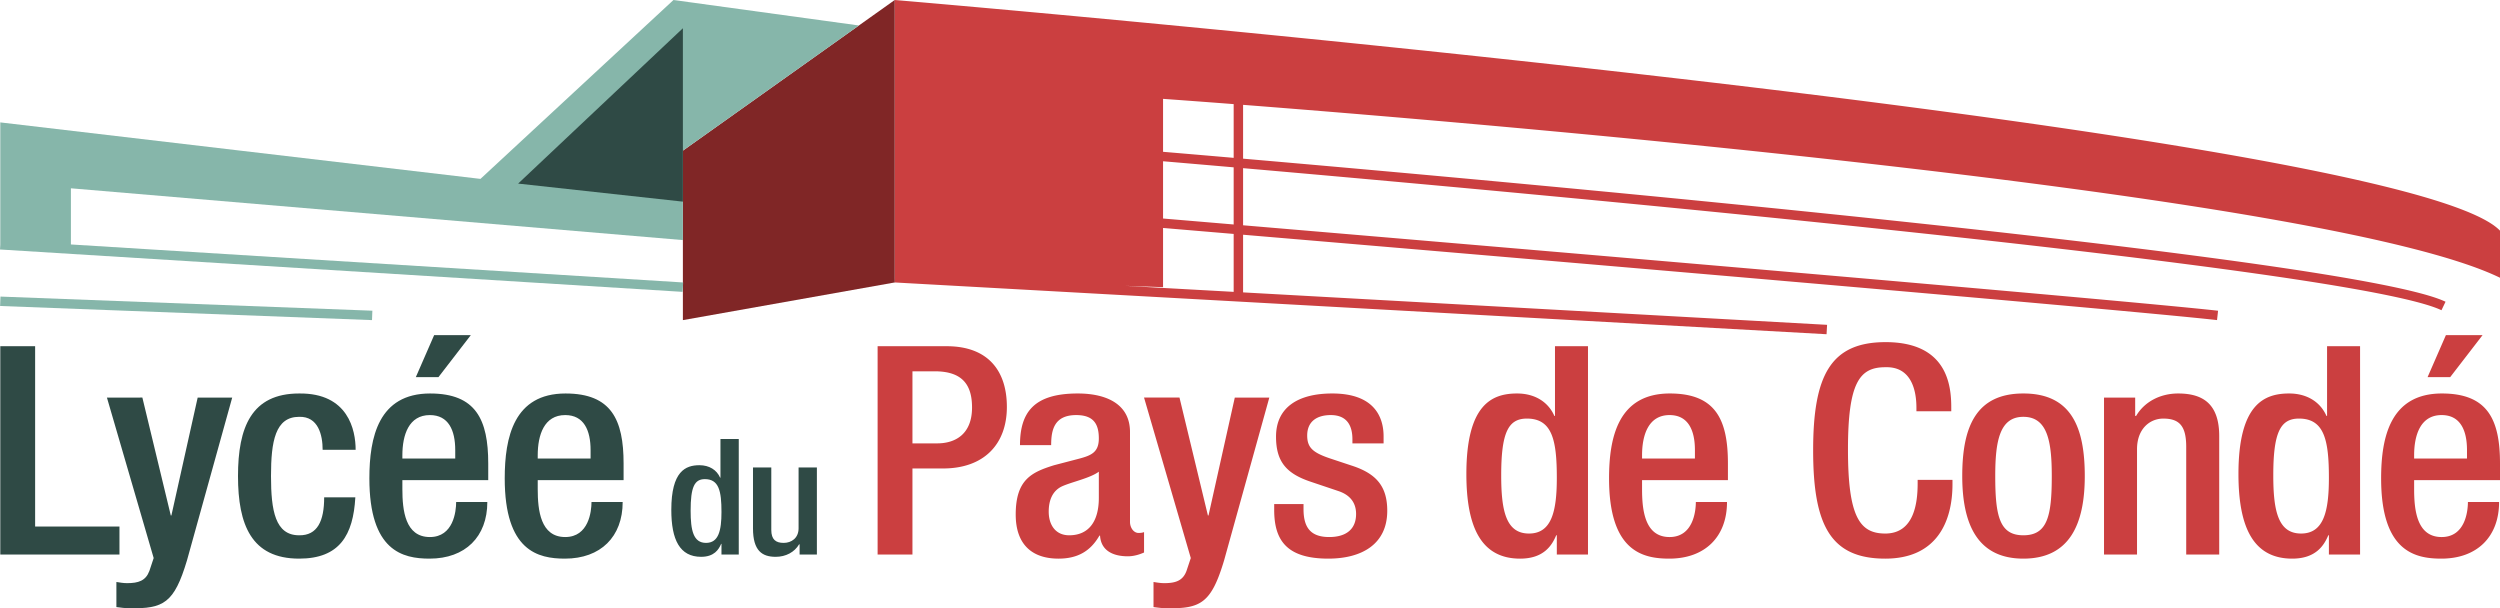
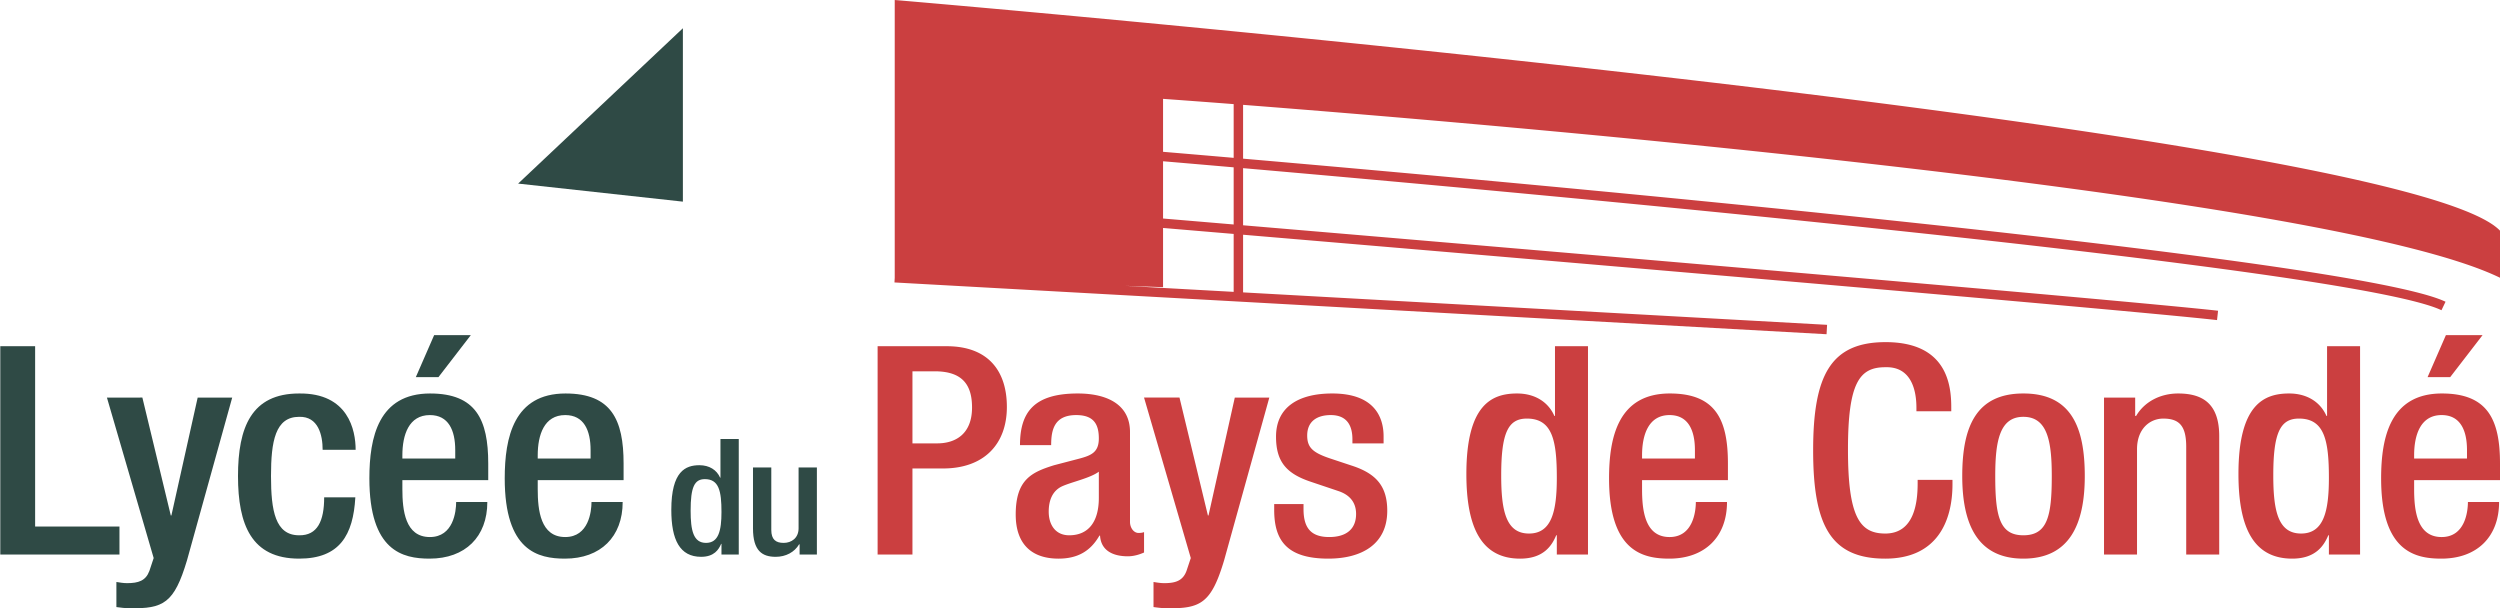
<svg xmlns="http://www.w3.org/2000/svg" viewBox="0 0 986.399 240">
  <path d="M613.534 164.118h-.24c-2.412-5.526-7.715-8.865-14.71-8.865-9.885 0-20.012 4.26-20.012 31.776 0 21.296 6.027 33.386 21.219 33.386 9.283 0 12.539-5.182 14.226-9.211h.24v7.598h12.299v-82.2h-13.022v27.516zm-10.246 46.395c-9.044 0-10.972-8.865-10.972-22.91 0-16.693 2.651-22.448 10.126-22.448 10.008 0 11.816 8.518 11.816 23.37 0 13.24-2.05 21.988-10.97 21.988zm-70.038-26.824l-8.32-2.762c-6.872-2.304-9.162-4.261-9.162-9.095 0-5.757 4.099-8.06 9.283-8.06 6.751 0 8.56 4.606 8.56 9.556v1.611h12.298v-2.762c0-7.713-3.739-16.924-20.256-16.924-13.383 0-22.183 5.41-22.183 17.04 0 9.9 4.099 14.62 13.865 17.843l10.609 3.57c4.582 1.496 7.114 4.489 7.114 9.094 0 5.641-3.497 9.095-10.611 9.095-7.473 0-10.127-3.914-10.127-11.052v-1.957h-11.574v2.302c0 11.973 4.943 19.227 21.34 19.227 13.141 0 23.27-5.641 23.27-18.88 0-9.787-4.462-14.737-14.106-17.846zm-159.73-47.086H346.27v82.2h13.745V184.84h12.057c16.156 0 25.198-9.555 25.198-24.291 0-14.045-7.234-23.947-23.752-23.947zm-3.738 38.336h-9.766v-28.434h8.802c10.97 0 14.708 5.41 14.708 14.275 0 10.36-6.39 14.16-13.744 14.16zm76.07 30.968V170.45c0-10.936-9.164-15.197-20.617-15.197-17.12 0-22.787 7.254-22.787 20.377h12.298c0-5.986 1.205-11.857 9.887-11.857 6.871 0 8.921 3.568 8.921 9.209 0 5.41-2.893 6.679-7.596 7.945l-10.127 2.648c-8.801 2.762-15.07 5.641-15.07 19.456 0 11.857 6.51 17.384 16.878 17.384 7.596 0 12.66-2.995 16.156-9.095h.241c.362 5.986 5.184 8.173 10.972 8.173 2.532 0 4.823-.805 6.39-1.496v-8.06c-.483.231-1.326.345-2.17.345-1.93 0-3.376-2.071-3.376-4.375zm-12.298-9.439c0 9.095-3.858 14.736-11.695 14.736-5.425 0-8.078-4.145-8.078-9.325 0-4.606 1.568-8.29 5.306-10.016 3.858-1.727 11.091-3.224 14.467-5.756v10.361zm43.277 6.907h-.242l-11.212-46.51h-13.985l18.446 63.32-1.688 5.064c-1.446 3.914-4.34 4.836-8.801 4.836-1.447 0-2.773-.23-4.22-.461v9.9c1.688.23 3.497.46 5.185.46 13.382.231 17.602-1.957 22.666-18.88l17.843-64.238H487.2l-10.37 46.51zm441.334-39.257h-.24c-2.412-5.526-7.715-8.865-14.71-8.865-9.885 0-20.012 4.26-20.012 31.776 0 21.296 6.027 33.386 21.218 33.386 9.284 0 12.54-5.182 14.227-9.211h.24v7.598h12.299v-82.2h-13.022v27.516zm-10.246 46.395c-9.044 0-10.972-8.865-10.972-22.91 0-16.693 2.651-22.448 10.126-22.448 10.007 0 11.816 8.518 11.816 23.37 0 13.24-2.05 21.988-10.97 21.988zm55.572-55.26c-20.377 0-23.994 17.27-23.994 33.502 0 28.665 13.142 31.66 23.753 31.66 14.107 0 22.786-8.636 22.786-22.334h-12.298c0 3.683-1.085 13.814-10.368 13.814-9.766 0-10.85-10.591-10.85-18.88v-3.57h33.879v-6.561c0-17.27-4.823-27.63-22.908-27.63zm9.886 25.674h-20.858v-1.266c0-8.06 2.532-15.888 10.85-15.888 7.356 0 10.008 5.986 10.008 13.814v3.34zm-314.515-25.674c-20.377 0-23.993 17.27-23.993 33.502 0 28.665 13.14 31.66 23.752 31.66 14.107 0 22.786-8.636 22.786-22.334h-12.298c0 3.683-1.085 13.814-10.368 13.814-9.766 0-10.85-10.591-10.85-18.88v-3.57h33.879v-6.561c0-17.27-4.823-27.63-22.908-27.63zm9.886 25.674H647.89v-1.266c0-8.06 2.532-15.888 10.85-15.888 7.356 0 10.008 5.986 10.008 13.814v3.34zm310.778-48.7h-14.468l-7.233 16.58h8.92l12.78-16.58zm-120.068 23.026c-7.234 0-13.383 3.34-16.637 8.865h-.363v-7.252H830.16v61.936h13.022v-41.56c0-8.058 5.065-12.087 10.368-12.087 6.512 0 9.042 3.107 9.042 11.166v42.481h13.022v-46.74c0-12.548-6.269-16.809-16.156-16.809zm-61.122 0c-18.807 0-24.111 13.356-24.111 32.581s6.147 32.58 24.111 32.58c18.087 0 24.234-13.355 24.234-32.58s-5.304-32.58-24.234-32.58zm0 55.95c-9.402 0-11.091-7.597-11.091-23.369 0-13.7 1.689-23.37 11.091-23.37 9.525 0 11.214 9.67 11.214 23.37 0 15.772-1.689 23.37-11.214 23.37zm-41.707-20.49c0 7.598-1.326 19.8-12.78 19.8-10.127 0-14.71-6.677-14.71-33.156s4.583-32.465 14.71-32.465c9.887-.344 12.297 8.404 12.297 16.002v1.382h13.746v-1.496c0-8.52-1.448-25.788-25.922-25.788-21.823 0-28.574 13.354-28.574 42.711 0 29.356 6.751 42.712 28.452 42.712 20.256 0 26.525-14.508 26.525-29.358v-1.727h-13.744v1.383zM353.023 0v109.587l-.104 1.855 367.767 20.431.207-3.71-230.422-12.8v-22.75c98.799 8.362 344.65 29.276 384.278 33.679l.41-3.691c-39.71-4.413-286.085-25.371-384.688-33.716V66.348c111.731 9.747 437.98 39.388 472.837 56.06l1.603-3.353c-35.926-17.182-362.315-46.724-474.44-56.453V41.368c118.45 9.179 430.695 36.44 495.928 68.22V91.012C947.393 50.15 353.023 0 353.023 0zm133.733 115.156l-42.838-2.38 14.977.526V89.945l27.861 2.354v22.857zm0-26.585c-11.946-1.01-21.466-1.815-27.861-2.354V63.628c5.627.478 15.195 1.295 27.861 2.396v22.547zm0-26.291a12664.9 12664.9 0 0 0-27.861-2.382V39.006c7.013.5 16.453 1.198 27.861 2.075V62.28z" fill="#cb3f40" />
-   <path fill="#802626" d="M353.023 0v111.444l-83.584 14.86V59.437z" />
-   <path d="M27.976 74.296L269.44 94.728V59.437l69.447-49.385L265.724 0l-76.153 70.581L.115 48.293v48.292L0 98.44l269.324 16.717.23-3.708L27.976 96.454V74.296zM.044 120.731l146.736 5.572.141-3.713L.186 117.018l-.142 3.713z" fill="#86b6aa" />
  <path d="M47.136 207.75H13.86v-71.147H.115v82.2h47.02V207.75zm20.49-4.375h-.241l-11.213-46.51H42.187l18.447 63.32-1.688 5.064c-1.447 3.914-4.34 4.836-8.802 4.836-1.447 0-2.773-.23-4.22-.461v9.9c1.689.23 3.497.46 5.185.46 13.383.231 17.603-1.957 22.666-18.88l17.844-64.238H77.995l-10.37 46.51zm50.392-38.911c7.595-.23 9.283 7.252 9.283 13.01h13.02c0-7.715-2.892-22.451-22.303-22.22-18.81 0-24.114 13.355-24.114 32.58s5.305 32.58 24.114 32.58c16.034 0 21.339-9.324 22.183-24.176h-12.298c0 9.325-2.652 15.082-9.885 14.966-9.405 0-11.093-9.67-11.093-23.37s1.688-23.37 11.093-23.37zm67.75-32.236h-14.469l-7.233 16.579h8.922l12.78-16.58zm129.32 52.221v24.009c0 3.83-2.808 5.746-5.884 5.746-3.076 0-4.882-1.277-4.882-5.108V184.45H297.1v24.009c0 8.875 3.611 11.239 8.962 11.239 4.011 0 7.422-1.852 9.228-4.918h.2v4.023h6.82V184.45h-7.222zm-145.356-29.196c-20.375 0-23.992 17.27-23.992 33.502 0 28.665 13.142 31.66 23.75 31.66 14.107 0 22.788-8.636 22.788-22.334H179.98c0 3.683-1.085 13.814-10.368 13.814-9.766 0-10.85-10.591-10.85-18.88v-3.57h33.877v-6.561c0-17.27-4.822-27.63-22.907-27.63zm9.887 25.674H158.76v-1.266c0-8.06 2.532-15.888 10.85-15.888 7.356 0 10.008 5.986 10.008 13.814v3.34zm104.644 7.545h-.133c-1.339-3.065-4.28-4.917-8.159-4.917-5.483 0-11.1 2.362-11.1 17.624 0 11.813 3.343 18.518 11.769 18.518 5.148 0 6.954-2.874 7.89-5.108h.134v4.213h6.821V173.21h-7.222v15.262zm-5.684 25.732c-5.016 0-6.085-4.916-6.085-12.706 0-9.26 1.471-12.452 5.617-12.452 5.55 0 6.553 4.725 6.553 12.963 0 7.343-1.136 12.195-6.085 12.195zm-55.443-58.95c-20.376 0-23.992 17.269-23.992 33.501 0 28.665 13.141 31.66 23.75 31.66 14.107 0 22.788-8.636 22.788-22.334h-12.298c0 3.683-1.086 13.814-10.37 13.814-9.765 0-10.85-10.591-10.85-18.88v-3.57h33.879v-6.561c0-17.27-4.822-27.63-22.907-27.63zm9.886 25.673h-20.858v-1.266c0-8.06 2.533-15.888 10.85-15.888 7.356 0 10.008 5.986 10.008 13.814v3.34zm36.417-169.783L204.43 72.44l65.01 7.12V11.144z" fill="#2f4a45" />
</svg>